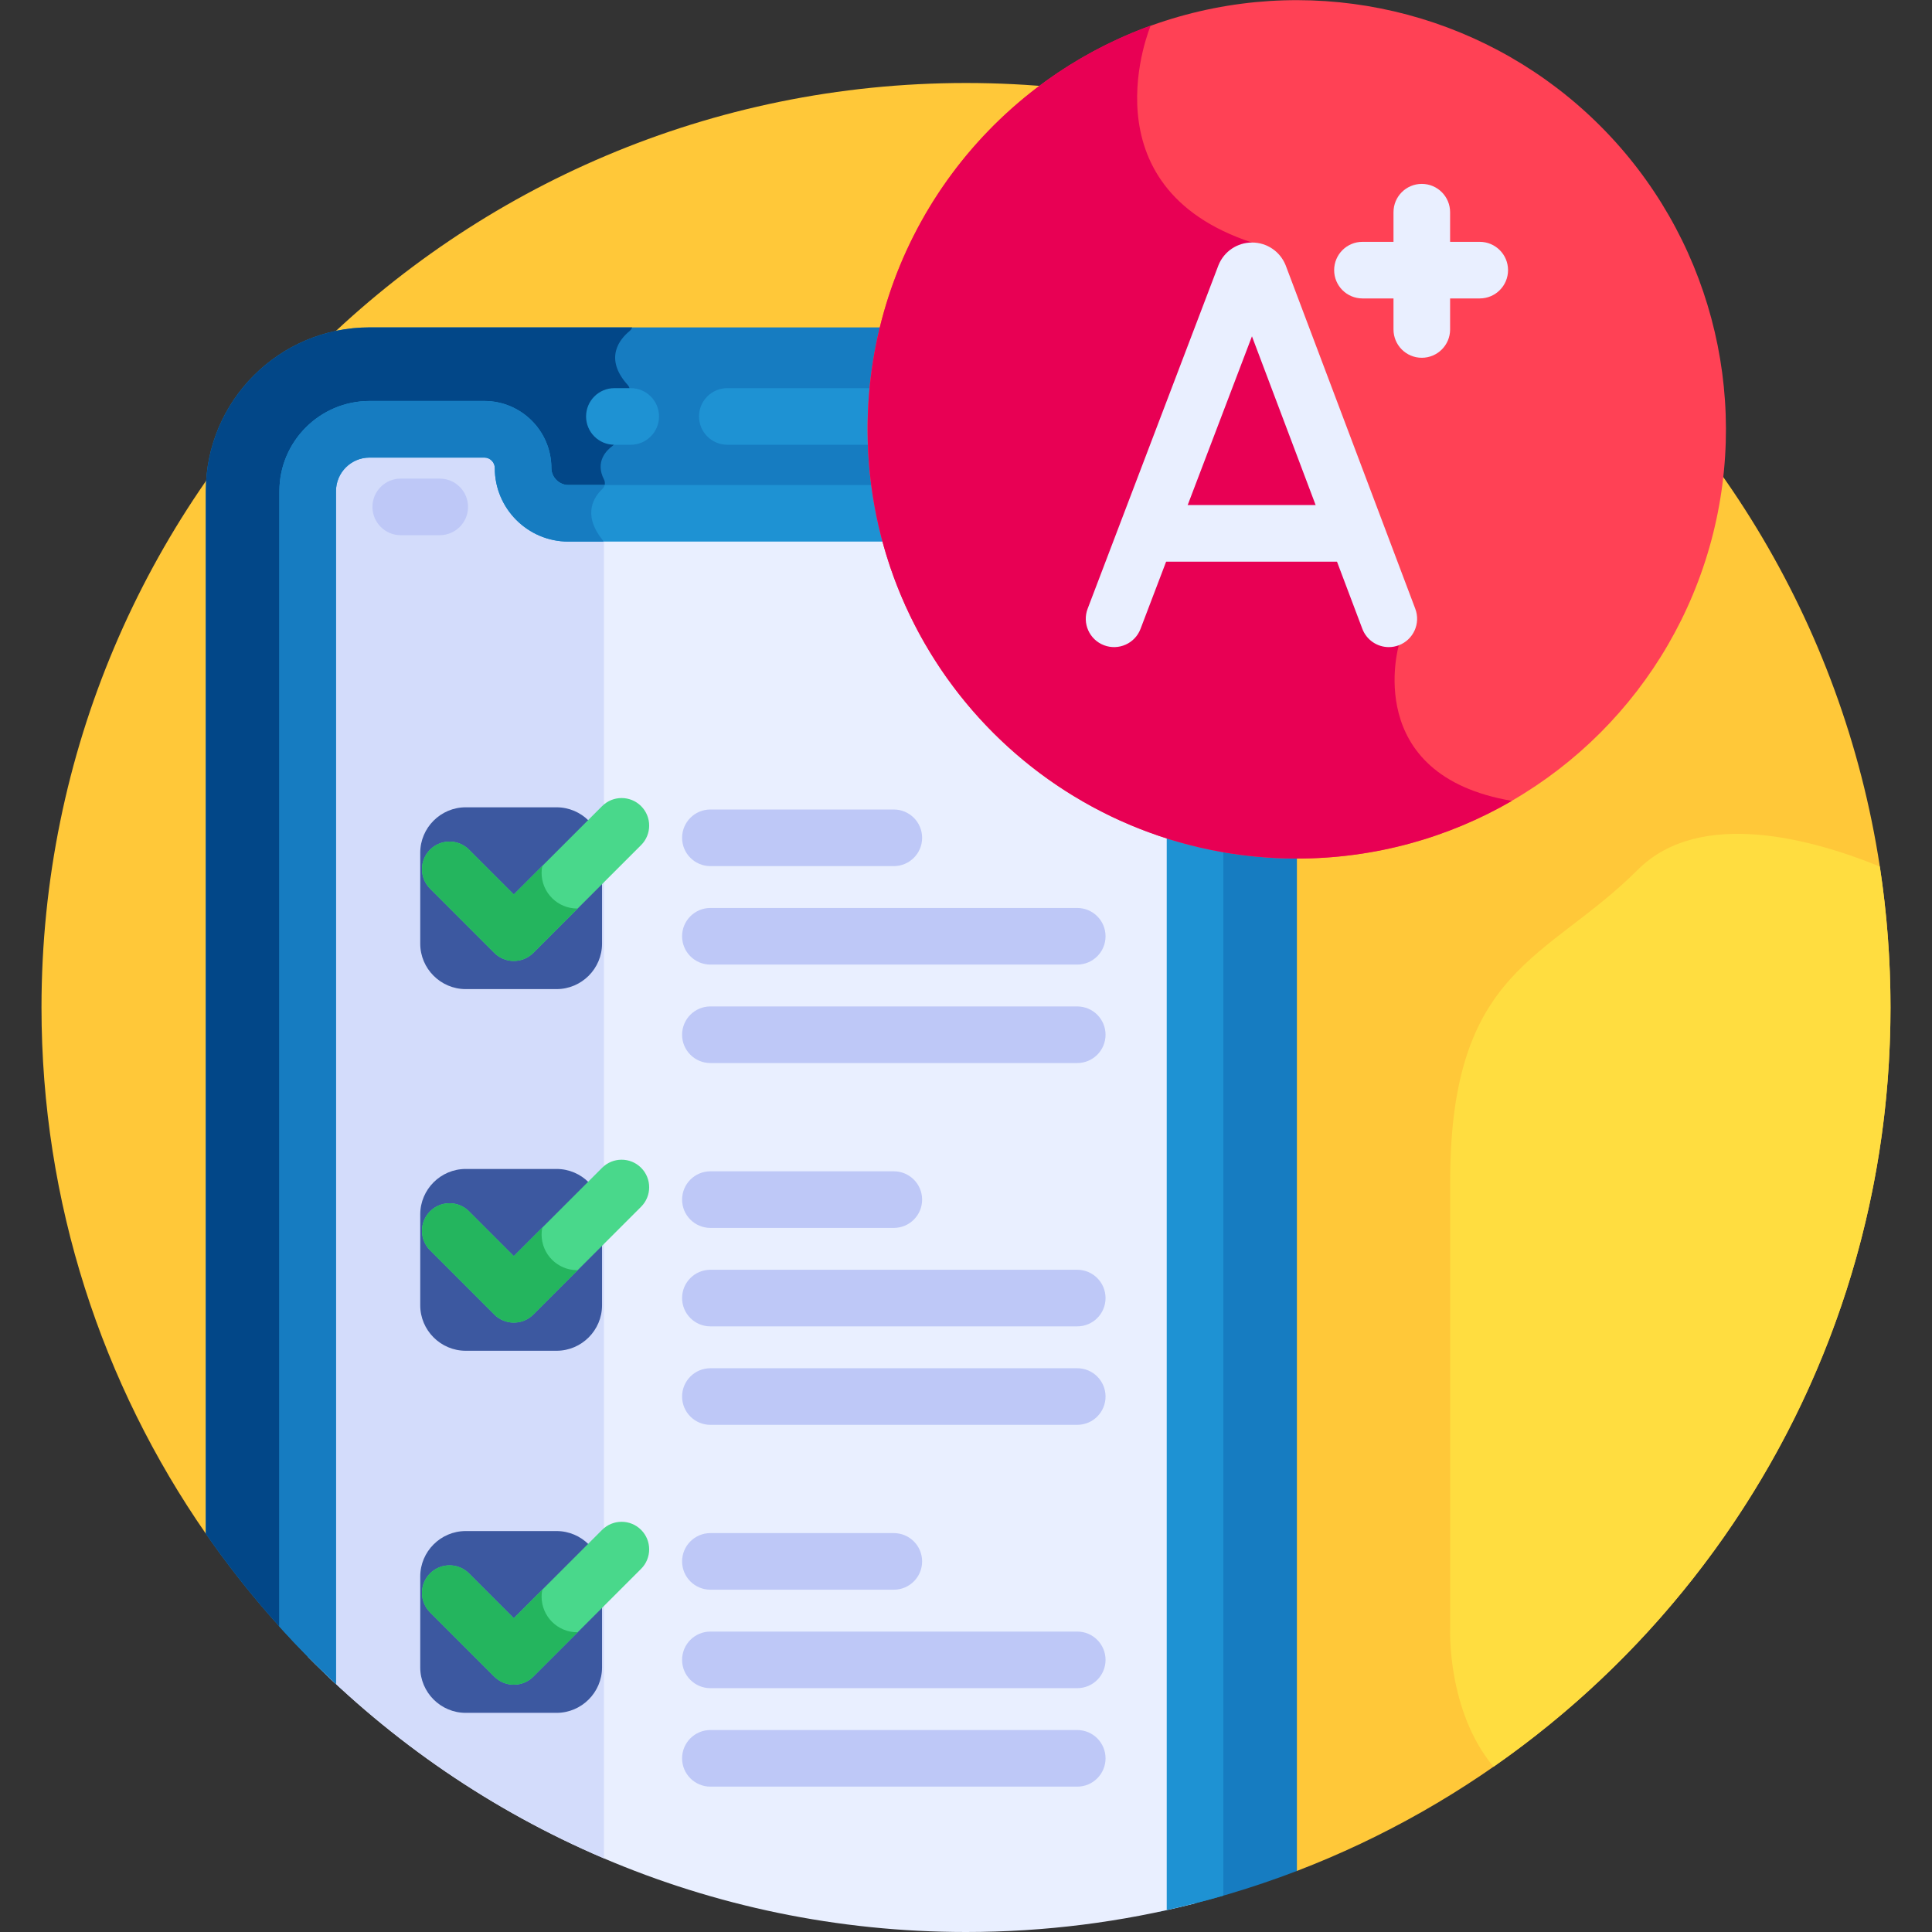
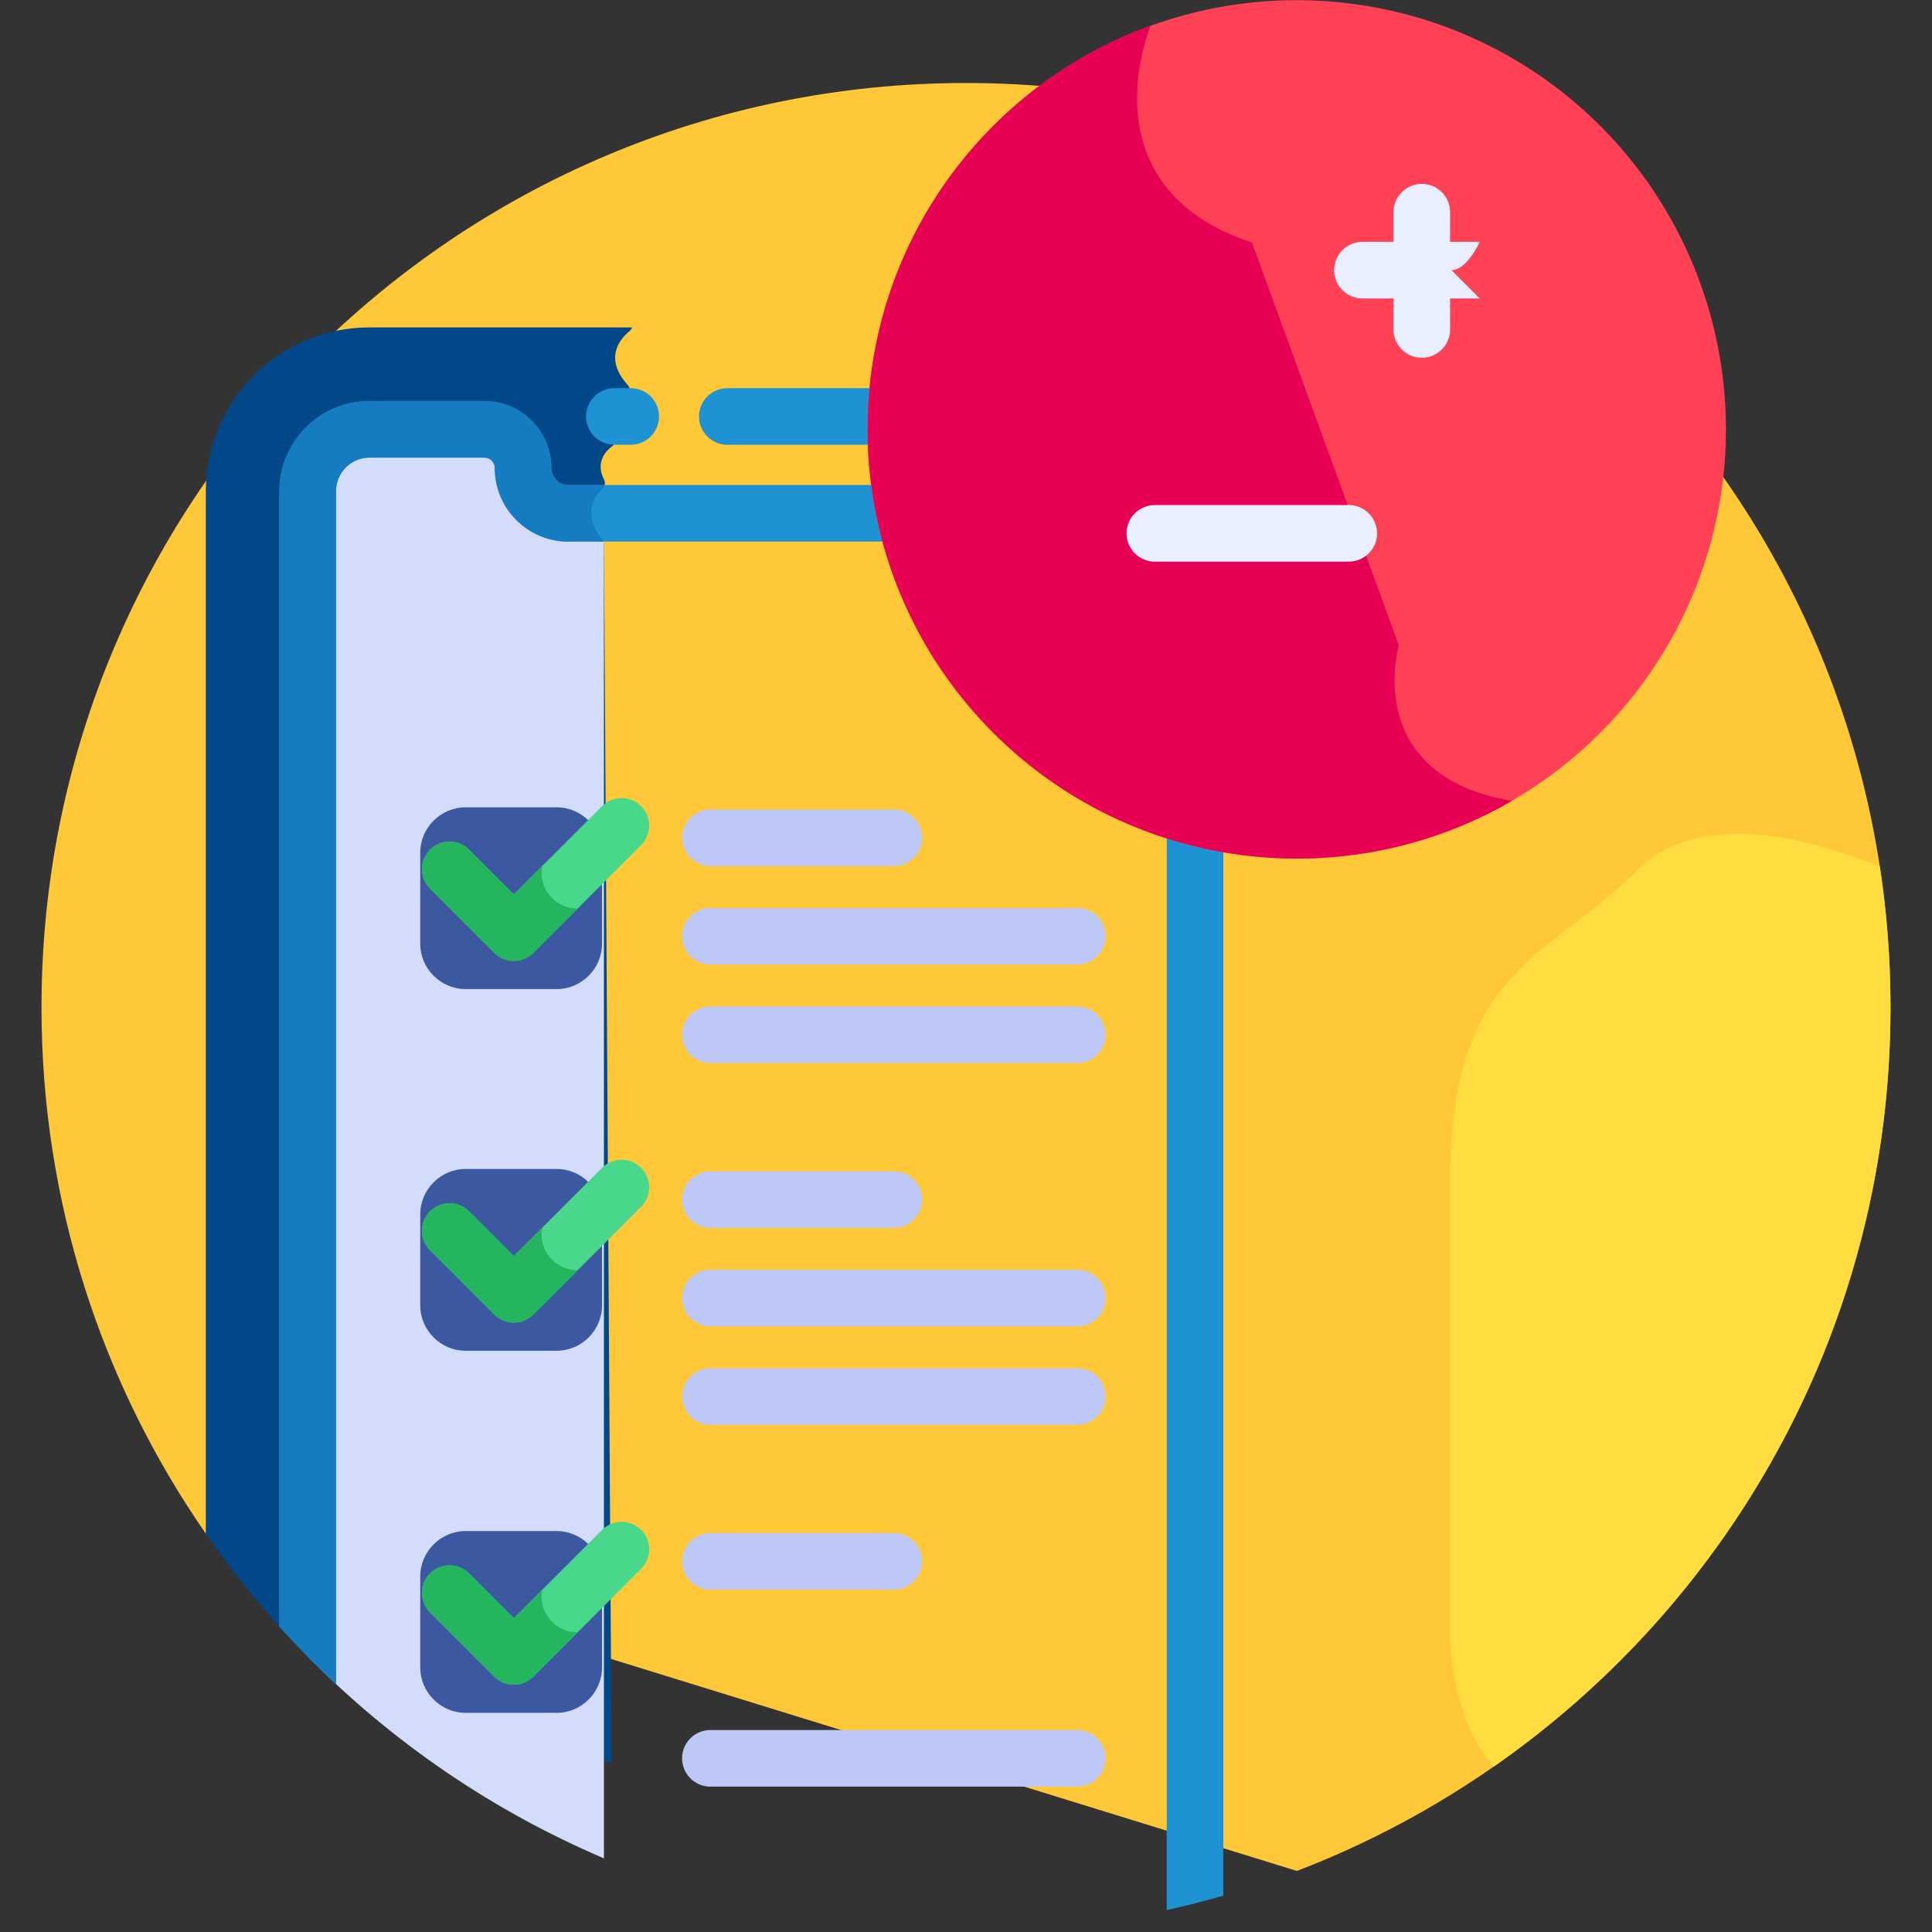
<svg xmlns="http://www.w3.org/2000/svg" id="Layer_1" enable-background="new 0 0 512 512" height="512" viewBox="0 0 512 512" width="512">
  <rect x="0" y="0" width="512" height="512" fill="#333333" stroke="none" />
  <g>
    <path d="m256 21.995c-135.311 0-245.003 109.691-245.003 245.002 0 51.82 16.102 99.872 43.556 139.454l289.142 89.368c91.992-35.278 157.307-124.416 157.307-228.822 0-135.31-109.691-245.002-245.002-245.002z" fill="#ffc839" />
-     <path d="m231.432 113.764c0-9.306 1.146-18.348 3.29-27.001h-136.783c-23.929 0-43.397 19.468-43.397 43.398v276.288c10.449 15.068 22.546 28.905 36.028 41.255l216.586 58.932c12.562-2.672 24.769-6.302 36.54-10.816v-269.794c-61.903 0-112.264-50.36-112.264-112.262z" fill="#167cc1" />
    <path d="m90.586 447.708 71.497 19.454-2.03-322.874c-.003-.492-.185-.964-.49-1.35-5.347-6.751-2.011-11.405.081-13.366.685-.642.846-1.673.417-2.507-2.463-4.797.815-7.829 2.195-8.834.379-.276.648-.676.779-1.126l3.773-13.061c.203-.703.041-1.471-.449-2.014-6.459-7.16-1.993-12.277.494-14.304.318-.259.539-.596.664-.963h-69.578c-23.929 0-43.397 19.468-43.397 43.397v276.288c10.451 15.073 22.557 28.908 36.044 41.26z" fill="#024788" />
    <g>
      <path d="m167.149 117.863h-4.333c-4.142 0-7.5-3.357-7.5-7.5s3.358-7.5 7.5-7.5h4.333c4.142 0 7.5 3.357 7.5 7.5 0 4.142-3.358 7.5-7.5 7.5z" fill="#1e92d3" />
    </g>
    <g>
      <g>
        <path d="m234.384 117.863h-41.638c-4.142 0-7.5-3.357-7.5-7.5s3.358-7.5 7.5-7.5h41.638c4.142 0 7.5 3.357 7.5 7.5 0 4.142-3.358 7.5-7.5 7.5z" fill="#1e92d3" />
      </g>
    </g>
-     <path d="m256 512c20.951 0 41.285-2.636 60.695-7.583v-281.681c-41.84-10.37-74.467-44.262-83.042-86.708h-83.035c-6.6 0-12-5.4-12-12 0-5.67-4.596-10.266-10.265-10.266h-30.414c-9.056 0-16.397 7.341-16.397 16.397v308.841c44.427 45.063 106.177 73 174.458 73z" fill="#e9efff" />
    <path d="m150.618 136.029c-6.6 0-12-5.4-12-12 0-5.67-4.596-10.266-10.265-10.266h-30.414c-9.056 0-16.397 7.341-16.397 16.397v308.841c22.268 22.586 48.892 40.859 78.506 53.479 0-113.051 0-341.891 0-356.451z" fill="#d3dcfb" />
    <g fill="#1e92d3">
      <path d="m89.042 446.288v-316.128c0-4.906 3.991-8.897 8.897-8.897h30.414c1.525 0 2.766 1.24 2.766 2.766 0 10.752 8.748 19.5 19.5 19.5h88.035c4.142 0 7.5-3.357 7.5-7.5s-3.358-7.5-7.5-7.5h-88.035c-2.439 0-4.5-2.061-4.5-4.5 0-9.796-7.97-17.766-17.766-17.766h-30.414c-13.177 0-23.897 10.721-23.897 23.897v300.887c4.777 5.296 9.783 10.38 15 15.241z" />
      <path d="m324.195 217.736c0-4.143-3.358-7.5-7.5-7.5s-7.5 3.357-7.5 7.5v288.455c5.06-1.12 10.063-2.392 15-3.819z" />
    </g>
    <path d="m97.939 121.263h30.414c1.525 0 2.766 1.24 2.766 2.766 0 10.752 8.748 19.5 19.5 19.5h9.281c-.083-.21-.195-.41-.337-.59-5.347-6.752-2.011-11.405.082-13.366.306-.286.489-.655.58-1.044h-9.606c-2.439 0-4.5-2.061-4.5-4.5 0-9.796-7.97-17.766-17.766-17.766h-30.414c-13.177 0-23.897 10.721-23.897 23.897v300.887c4.777 5.296 9.783 10.38 15 15.241v-316.128c0-4.906 3.991-8.897 8.897-8.897z" fill="#167cc1" />
    <g>
-       <path d="m116.535 141.832h-10.334c-4.142 0-7.5-3.358-7.5-7.5 0-4.143 3.358-7.5 7.5-7.5h10.334c4.142 0 7.5 3.357 7.5 7.5s-3.358 7.5-7.5 7.5z" fill="#bec8f7" />
-     </g>
+       </g>
    <g>
      <ellipse cx="343.695" cy="113.763" fill="#ff4155" rx="113.763" ry="113.763" transform="matrix(.707 -.707 .707 .707 20.223 276.35)" />
    </g>
    <path d="m370.698 171.006-38.903-106.733c-44.923-14.813-26.85-57.49-26.846-57.5-43.753 15.848-75.017 57.766-75.017 106.99 0 62.83 50.933 113.763 113.763 113.763 20.767 0 40.232-5.568 56.99-15.287-40.026-6.783-29.987-41.233-29.987-41.233z" fill="#e80054" />
    <g>
      <path d="m236.872 229.529h-48.61c-4.142 0-7.5-3.357-7.5-7.5s3.358-7.5 7.5-7.5h48.61c4.142 0 7.5 3.357 7.5 7.5 0 4.142-3.358 7.5-7.5 7.5z" fill="#bec8f7" />
    </g>
    <g>
      <path d="m285.481 255.622h-97.22c-4.142 0-7.5-3.357-7.5-7.5s3.358-7.5 7.5-7.5h97.22c4.142 0 7.5 3.357 7.5 7.5s-3.357 7.5-7.5 7.5z" fill="#bec8f7" />
    </g>
    <g>
      <path d="m285.481 281.717h-97.22c-4.142 0-7.5-3.357-7.5-7.5s3.358-7.5 7.5-7.5h97.22c4.142 0 7.5 3.357 7.5 7.5s-3.357 7.5-7.5 7.5z" fill="#bec8f7" />
    </g>
    <g>
      <path d="m236.872 325.409h-48.61c-4.142 0-7.5-3.357-7.5-7.5s3.358-7.5 7.5-7.5h48.61c4.142 0 7.5 3.357 7.5 7.5 0 4.142-3.358 7.5-7.5 7.5z" fill="#bec8f7" />
    </g>
    <g>
      <path d="m285.481 351.502h-97.22c-4.142 0-7.5-3.357-7.5-7.5s3.358-7.5 7.5-7.5h97.22c4.142 0 7.5 3.357 7.5 7.5s-3.357 7.5-7.5 7.5z" fill="#bec8f7" />
    </g>
    <g>
      <path d="m285.481 377.597h-97.22c-4.142 0-7.5-3.357-7.5-7.5s3.358-7.5 7.5-7.5h97.22c4.142 0 7.5 3.357 7.5 7.5s-3.357 7.5-7.5 7.5z" fill="#bec8f7" />
    </g>
    <g>
      <path d="m236.872 421.288h-48.61c-4.142 0-7.5-3.357-7.5-7.5s3.358-7.5 7.5-7.5h48.61c4.142 0 7.5 3.357 7.5 7.5s-3.358 7.5-7.5 7.5z" fill="#bec8f7" />
    </g>
    <g>
-       <path d="m285.481 447.382h-97.22c-4.142 0-7.5-3.357-7.5-7.5s3.358-7.5 7.5-7.5h97.22c4.142 0 7.5 3.357 7.5 7.5s-3.357 7.5-7.5 7.5z" fill="#bec8f7" />
-     </g>
+       </g>
    <g>
      <path d="m285.481 473.477h-97.22c-4.142 0-7.5-3.358-7.5-7.5 0-4.143 3.358-7.5 7.5-7.5h97.22c4.142 0 7.5 3.357 7.5 7.5 0 4.142-3.357 7.5-7.5 7.5z" fill="#bec8f7" />
    </g>
    <g>
      <g>
-         <path d="m368.051 171.492c-3.031 0-5.885-1.851-7.019-4.854l-29.251-77.512-29.53 77.532c-1.475 3.872-5.808 5.815-9.678 4.34-3.871-1.475-5.814-5.808-4.339-9.678l34.627-90.918c.021-.058.044-.114.067-.171 1.479-3.616 4.96-5.955 8.867-5.959h.009c3.904 0 7.384 2.331 8.869 5.942.028.067.055.136.081.204l34.313 90.922c1.462 3.876-.494 8.203-4.369 9.665-.872.33-1.767.487-2.647.487z" fill="#e9efff" />
-       </g>
+         </g>
      <g>
        <path d="m357.425 148.846h-51.383c-4.142 0-7.5-3.357-7.5-7.5s3.358-7.5 7.5-7.5h51.383c4.142 0 7.5 3.357 7.5 7.5s-3.358 7.5-7.5 7.5z" fill="#e9efff" />
      </g>
    </g>
    <g>
      <g>
        <path d="m376.791 94.814c-4.142 0-7.5-3.357-7.5-7.5v-31.082c0-4.143 3.358-7.5 7.5-7.5s7.5 3.357 7.5 7.5v31.082c0 4.142-3.357 7.5-7.5 7.5z" fill="#e9efff" />
      </g>
      <g>
-         <path d="m392.148 79.088h-31.083c-4.142 0-7.5-3.357-7.5-7.5s3.358-7.5 7.5-7.5h31.083c4.142 0 7.5 3.357 7.5 7.5s-3.358 7.5-7.5 7.5z" fill="#e9efff" />
+         <path d="m392.148 79.088h-31.083c-4.142 0-7.5-3.357-7.5-7.5s3.358-7.5 7.5-7.5h31.083s-3.358 7.5-7.5 7.5z" fill="#e9efff" />
      </g>
    </g>
    <path d="m501.002 266.998c0-12.702-.967-25.179-2.831-37.36-17.113-6.982-47.503-15.781-64.15.867-24.035 24.035-49.712 25.916-49.712 82.653v118.336s-.955 21.751 11.485 36.714c63.586-44.256 105.208-117.867 105.208-201.21z" fill="#ffdd40" />
    <path d="m147.501 262.122h-24.089c-6.624 0-12.044-5.42-12.044-12.044v-24.089c0-6.624 5.42-12.044 12.044-12.044h24.089c6.624 0 12.044 5.42 12.044 12.044v24.089c0 6.624-5.419 12.044-12.044 12.044z" fill="#3c58a0" />
    <g>
      <path d="m130.998 252.529-17.033-17.033c-2.853-2.852-2.853-7.476 0-10.329 2.853-2.851 7.478-2.851 10.329 0l11.868 11.869 23.406-23.406c2.852-2.851 7.477-2.851 10.329 0 2.853 2.853 2.853 7.477 0 10.33l-28.57 28.571c-2.849 2.848-7.478 2.852-10.329-.002z" fill="#49d88b" />
    </g>
    <g>
      <path d="m152.971 240.767c-5.215 0-9.443-4.228-9.443-9.443 0-.629.064-1.242.182-1.837l-7.548 7.548-11.868-11.869c-2.852-2.851-7.477-2.851-10.329 0-2.853 2.853-2.853 7.477 0 10.329l17.033 17.034c2.852 2.853 7.48 2.85 10.329.001l11.769-11.769c-.042.001-.083.006-.125.006z" fill="#24b55e" />
    </g>
    <path d="m147.501 357.965h-24.089c-6.624 0-12.044-5.42-12.044-12.044v-24.089c0-6.624 5.42-12.044 12.044-12.044h24.089c6.624 0 12.044 5.42 12.044 12.044v24.089c0 6.624-5.419 12.044-12.044 12.044z" fill="#3c58a0" />
    <g>
      <path d="m130.998 348.372-17.033-17.033c-2.853-2.852-2.853-7.476 0-10.329 2.853-2.851 7.478-2.851 10.329 0l11.868 11.869 23.406-23.406c2.852-2.851 7.477-2.851 10.329 0 2.853 2.853 2.853 7.477 0 10.33l-28.57 28.571c-2.849 2.849-7.478 2.852-10.329-.002z" fill="#49d88b" />
    </g>
    <g>
      <path d="m152.971 336.611c-5.215 0-9.443-4.228-9.443-9.443 0-.629.064-1.242.182-1.836l-7.548 7.548-11.868-11.869c-2.852-2.851-7.477-2.851-10.329 0-2.853 2.853-2.853 7.477 0 10.329l17.033 17.034c2.852 2.853 7.48 2.85 10.329.001l11.769-11.769c-.042-.001-.083.005-.125.005z" fill="#24b55e" />
    </g>
    <path d="m147.501 453.923h-24.089c-6.624 0-12.044-5.42-12.044-12.044v-24.089c0-6.624 5.42-12.044 12.044-12.044h24.089c6.624 0 12.044 5.42 12.044 12.044v24.088c0 6.625-5.419 12.045-12.044 12.045z" fill="#3c58a0" />
    <g>
      <path d="m130.998 444.33-17.033-17.033c-2.853-2.852-2.853-7.476 0-10.329 2.853-2.851 7.478-2.851 10.329 0l11.868 11.869 23.406-23.406c2.852-2.851 7.477-2.851 10.329 0 2.853 2.853 2.853 7.477 0 10.33l-28.57 28.571c-2.849 2.849-7.478 2.852-10.329-.002z" fill="#49d88b" />
    </g>
    <g>
      <path d="m152.971 432.569c-5.215 0-9.443-4.228-9.443-9.443 0-.629.064-1.242.182-1.836l-7.548 7.548-11.868-11.869c-2.852-2.851-7.477-2.851-10.329 0-2.853 2.853-2.853 7.477 0 10.329l17.033 17.033c2.852 2.853 7.48 2.85 10.329.001l11.769-11.769c-.042 0-.083.006-.125.006z" fill="#24b55e" />
    </g>
  </g>
</svg>